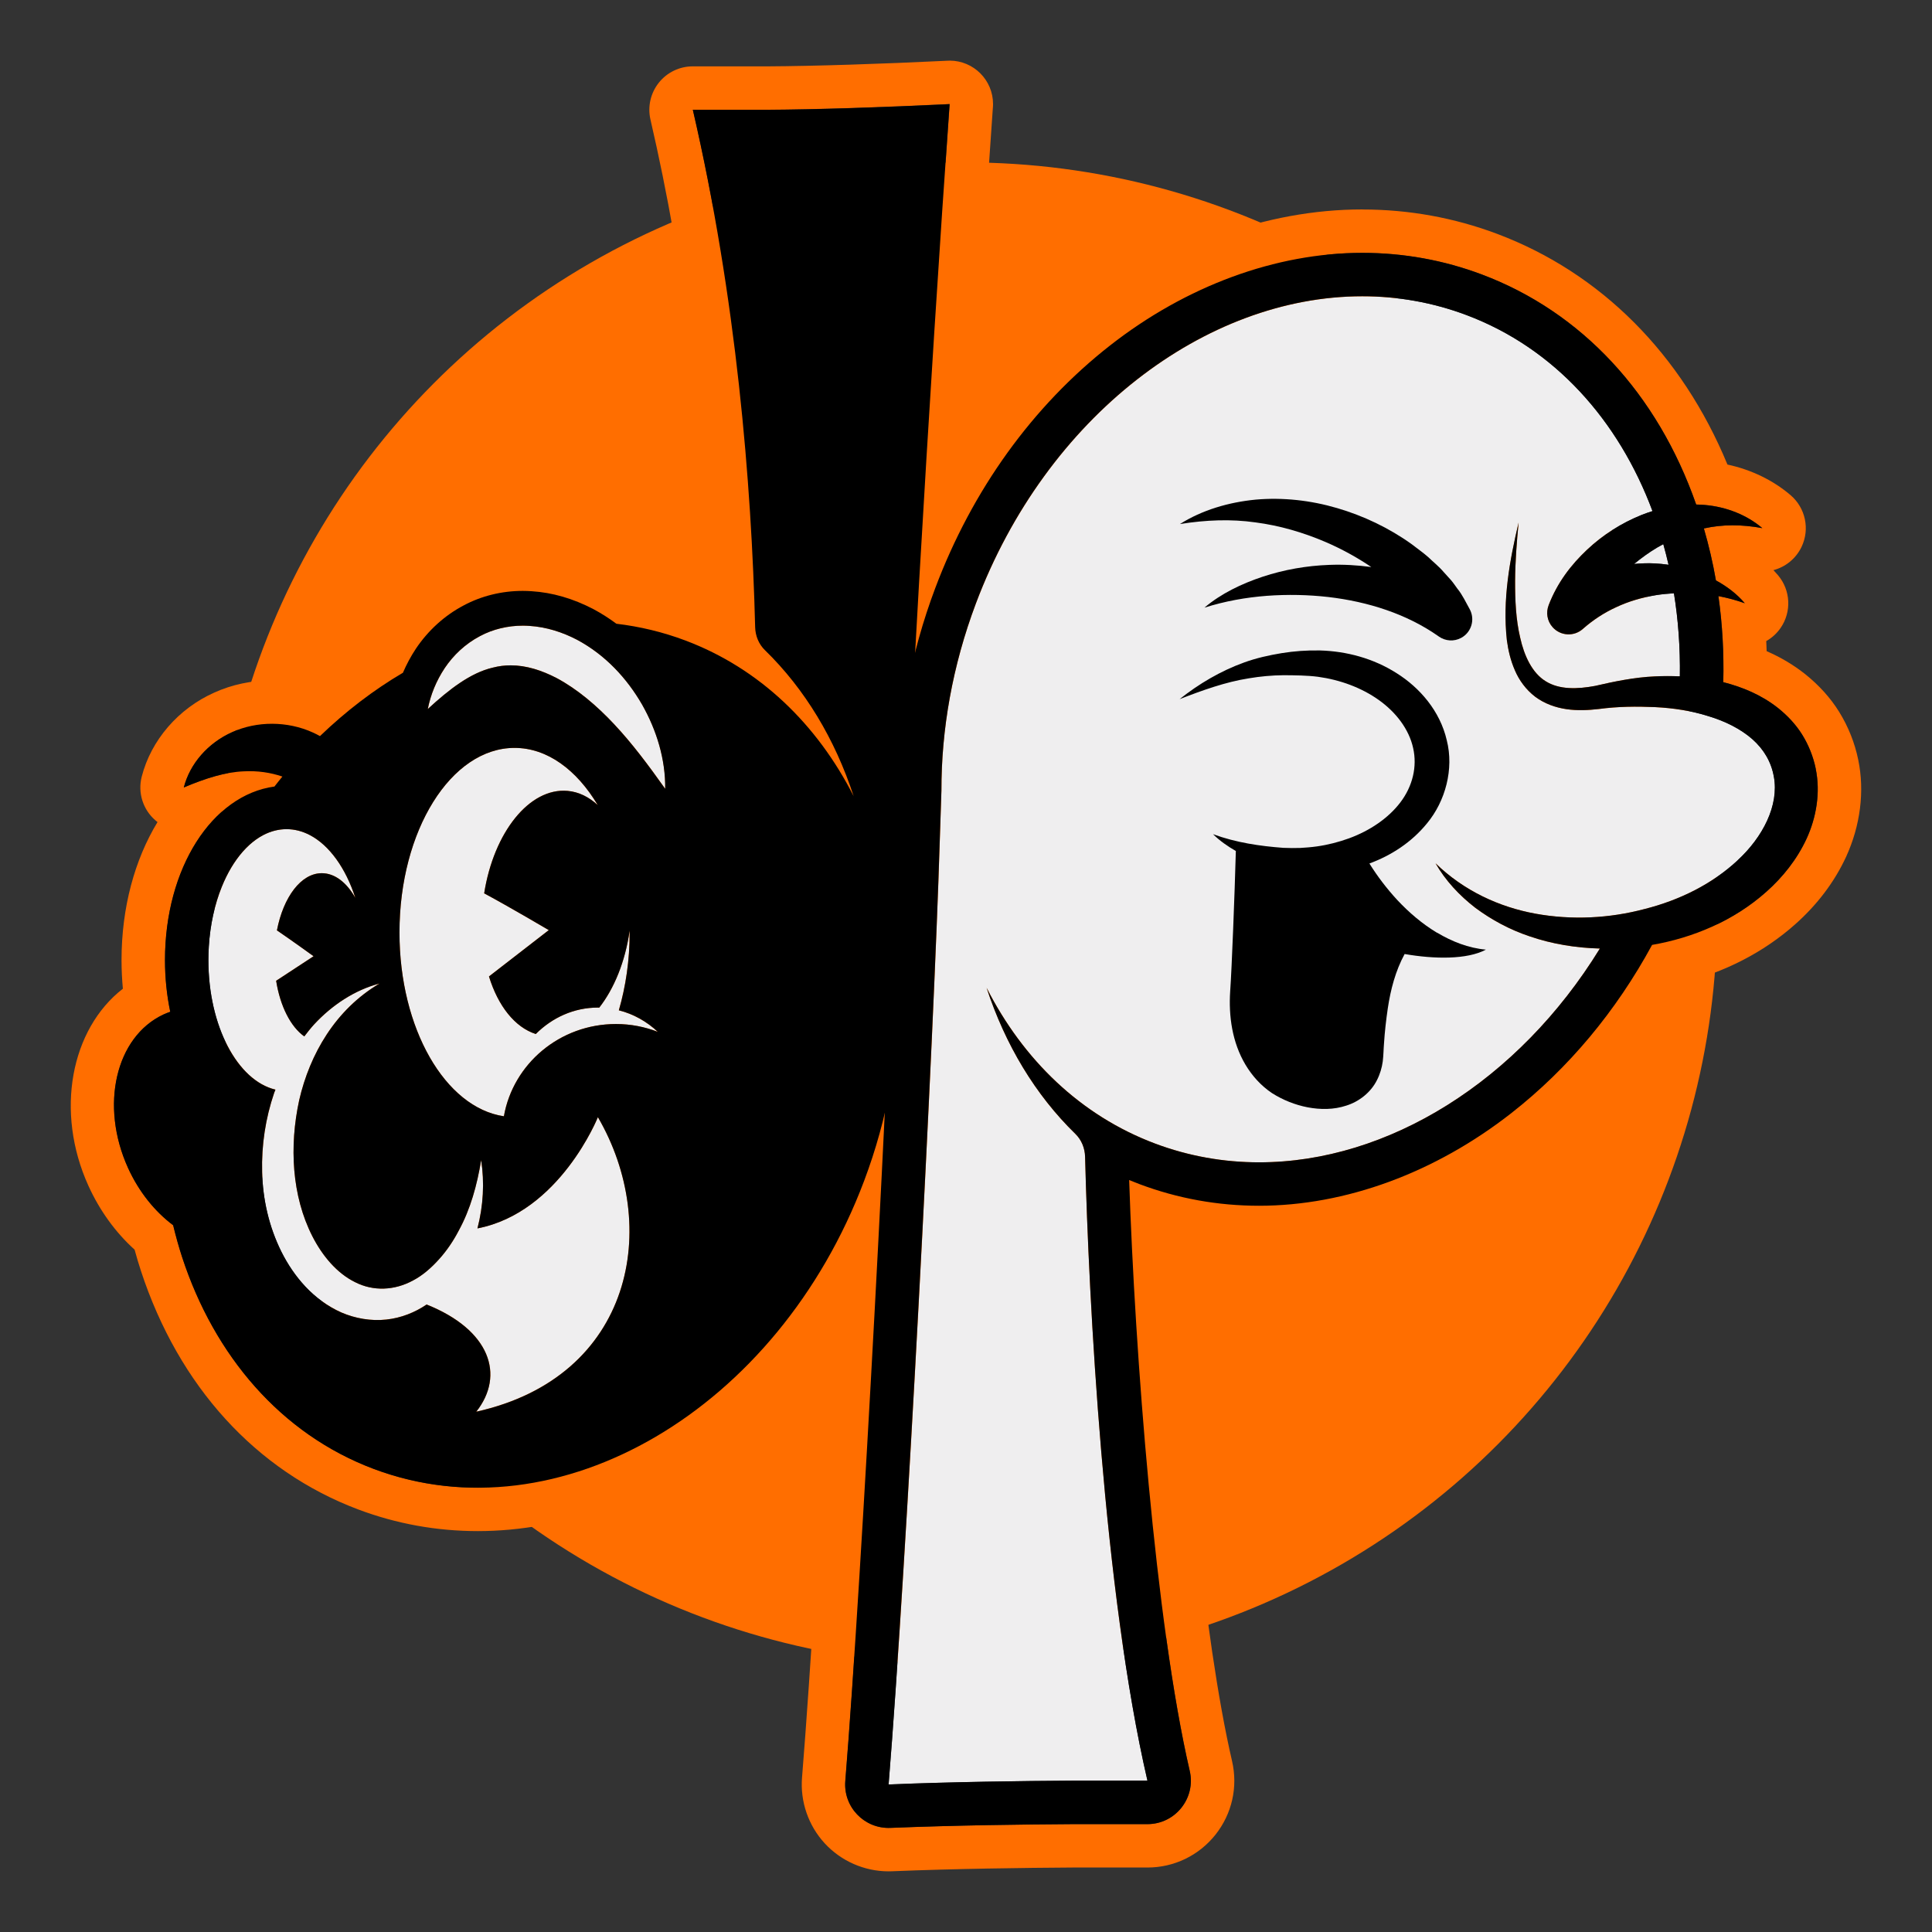
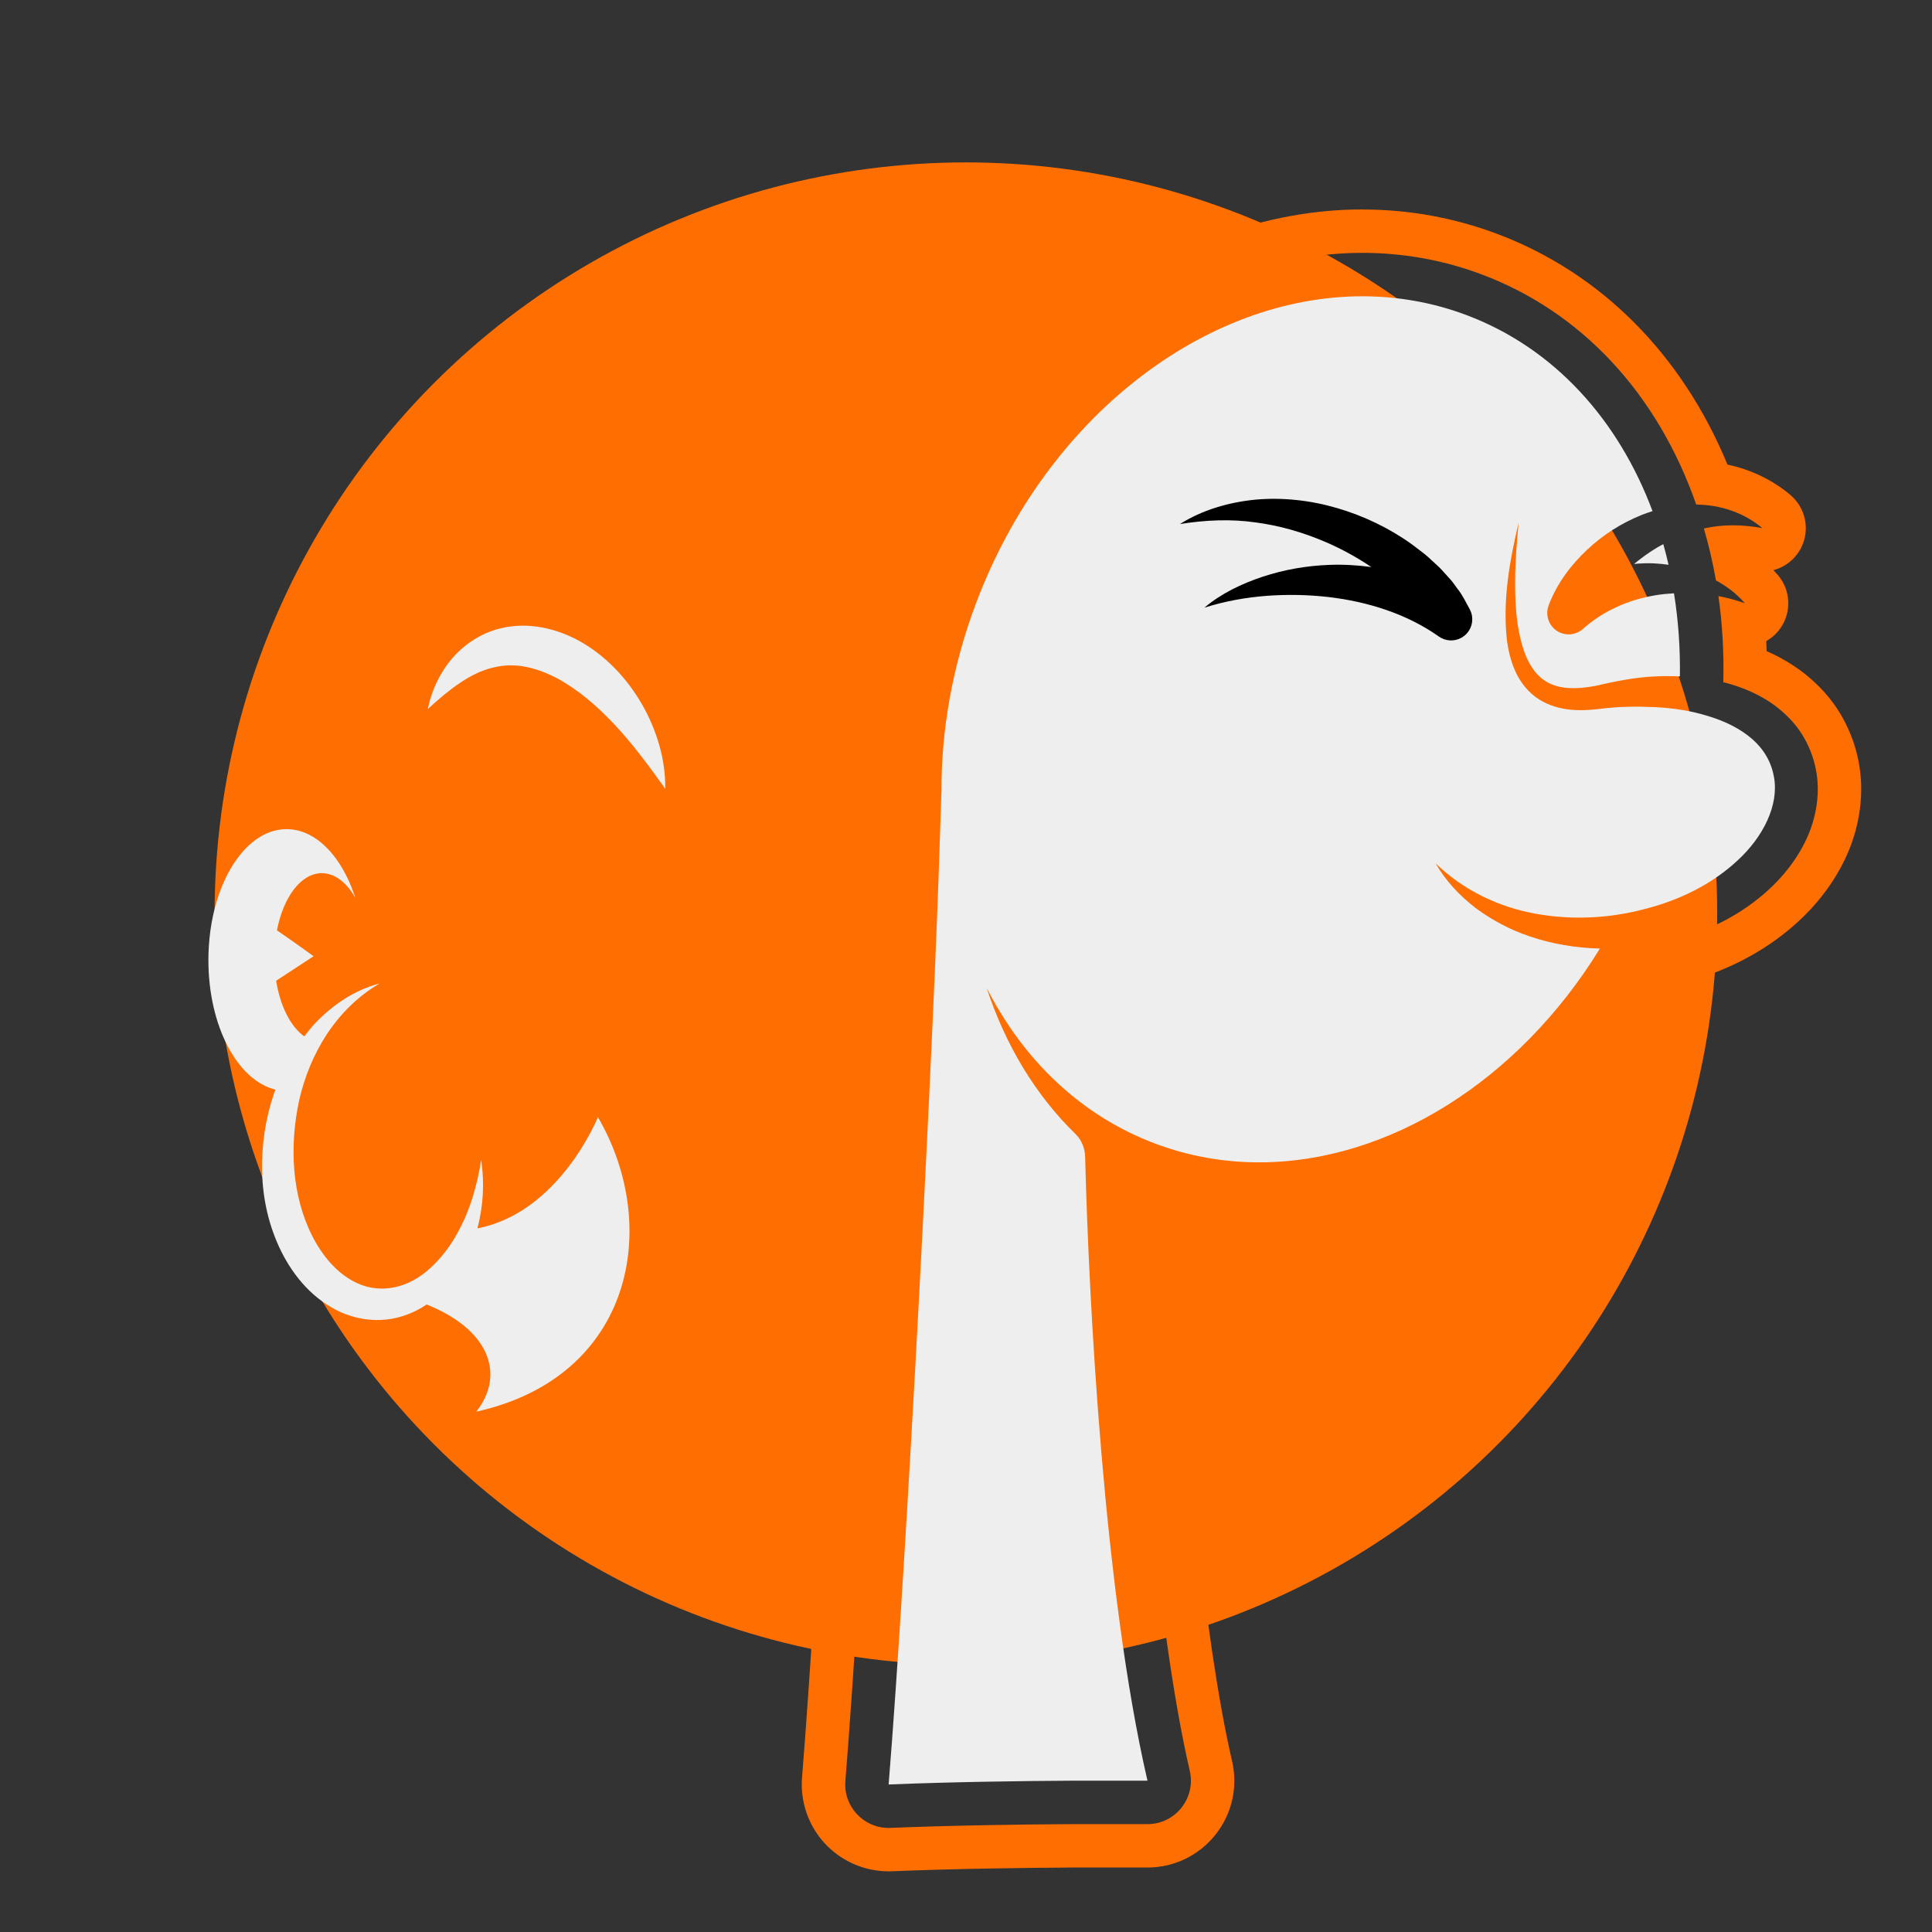
<svg xmlns="http://www.w3.org/2000/svg" id="Capa_1" viewBox="0 0 708.66 708.66">
  <rect x="0" y="0" width="708.66" height="708.66" fill="#333333" stroke="none" />
  <defs>
    <style>.cls-1{fill:#ff6e00;}.cls-2{fill:#efeeef;}</style>
  </defs>
  <path class="cls-1" d="M499.7,92.75c15.12,0,29.88,2.67,43.88,7.94,36.58,13.77,64.36,43.68,78.59,84.37,1.09.02,2.18.07,3.27.17,7.86.7,15.36,3.68,20.99,8.49-3.72-.69-7.33-1.04-10.84-1.04s-7.18.38-10.58,1.15c0,.01-.01.02-.02.03,1.81,6.23,3.29,12.58,4.42,19.03,4.03,2.2,7.71,4.97,10.59,8.38-3.26-1.18-6.48-2.01-9.68-2.62,1.47,10.35,2.05,20.91,1.79,31.57,6.95,1.78,13.94,4.62,20.09,9.49,3.35,2.69,6.47,5.93,8.85,9.76,2.37,3.82,4.06,8.09,4.96,12.46,1.83,8.85.18,18.03-3.33,25.68-3.57,7.7-8.8,14.18-14.77,19.49-11.96,10.65-26.89,16.89-41.9,19.49-13.19,24.3-30.7,45.31-51.6,61.68-28,21.93-60.88,34-92.56,34-15.12,0-29.88-2.67-43.88-7.94-1.26-.48-2.52-.97-3.77-1.49,2.12,63.46,9.59,162.25,22.21,216.73h0c2.31,9.98-5.27,19.52-15.51,19.52h-27.67c-17.4.1-43.09.42-66.63,1.38h0c-.22,0-.44.01-.66.01-9.25,0-16.62-7.91-15.86-17.22,6.12-75.15,16.46-271.01,18.73-345.68l.59-17.82c-.01-24.99,4.59-49.91,13.7-74.09,13.54-35.96,35.69-66.71,64.06-88.92,28-21.93,60.88-34,92.56-34M499.7,76.82c-35.23,0-71.59,13.28-102.38,37.39-30.67,24.01-54.57,57.15-69.14,95.84-9.75,25.89-14.7,52.61-14.72,79.44l-.58,17.56c-2.26,74.43-12.49,268.86-18.69,344.92-.72,8.84,2.31,17.65,8.32,24.17,6.01,6.52,14.55,10.27,23.41,10.27.43,0,.87,0,1.31-.03,23.3-.95,48.8-1.26,66.08-1.37h27.57c9.77,0,18.86-4.39,24.94-12.03,6.08-7.65,8.3-17.49,6.1-27.01-10.51-45.37-17.84-126.42-20.89-191.16,10.05,2.25,20.36,3.39,30.82,3.39,35.23,0,71.59-13.28,102.38-37.39,20.76-16.26,38.27-36.45,52.11-60.11,16.12-3.96,30.58-11.38,42.16-21.69,8.11-7.21,14.38-15.52,18.63-24.69,5.27-11.49,6.86-24.11,4.48-35.6-1.29-6.27-3.66-12.2-7.02-17.63-3.14-5.06-7.32-9.7-12.41-13.79-4.28-3.39-8.97-6.19-14.17-8.45-.04-1.24-.09-2.47-.15-3.7,2.03-1.15,3.84-2.76,5.24-4.78,4.11-5.92,3.73-13.87-.93-19.38-.54-.63-1.09-1.25-1.67-1.86,4.42-1.17,8.24-4.21,10.31-8.53,3.11-6.5,1.46-14.28-4.02-18.97-6.43-5.5-14.48-9.37-23.16-11.23-16.7-40.43-46.39-70.28-84.43-84.6-15.8-5.95-32.45-8.96-49.49-8.96h0Z" />
-   <path class="cls-1" d="M348.34,38.18h.02M348.34,38.18c-7.02,98.68-16.67,261.71-18.63,326.19l-.03-.02c.05,22.34-4.01,45.71-12.67,68.73-25.79,68.5-84.23,112.6-141.71,112.6-12.93,0-25.82-2.23-38.27-6.92-34.03-12.81-58.38-41.55-70.19-77.6-1.26-3.83-2.34-7.77-3.31-11.76-6.69-5.01-12.56-12.2-16.57-21.06-10.36-22.84-4.55-48.01,12.97-56.22.83-.39,1.68-.71,2.53-1.01-1.25-5.97-1.93-12.33-1.93-18.97,0-33.72,17.31-60.56,40.16-63.66.96-1.23,1.92-2.46,2.91-3.66-3.76-1.26-7.73-1.97-12.07-1.97-.71,0-1.43.02-2.16.06-6.6.29-13.68,2.43-21.93,5.92,2.22-8.68,8.81-16.32,17.81-20.32,4.44-2.02,9.45-3.05,14.51-3.05s10.31,1.05,15.02,3.2c.9.4,1.76.86,2.62,1.32,9.47-9.11,19.69-16.93,30.42-23.23,1.31-3.04,2.87-6,4.76-8.83,4.51-6.73,10.6-12.23,17.49-15.85,6.51-3.5,14.01-5.35,21.7-5.35,1.14,0,2.28.04,3.28.12,7.58.48,15.15,2.66,22.61,6.55,2.94,1.57,5.76,3.37,8.47,5.38,8.55,1.01,17.03,3.03,25.32,6.15,27.28,10.27,48.33,30.79,61.7,57.09-6.84-20.87-17.88-39.28-32.56-53.57-2.27-2.21-3.49-5.26-3.57-8.42-1.34-52.71-6.86-120.64-22.87-189.77h27.76c17.26-.1,42.32-.91,66.46-2.09M348.34,22.26c-.06,0-.12,0-.18,0h-.02c-.23,0-.47.01-.7.02-24.55,1.2-49.09,1.97-65.66,2.06h-27.67c-4.86,0-9.45,2.21-12.47,6.02-3.02,3.8-4.14,8.77-3.05,13.5,12.62,54.48,20.08,114.2,22.21,177.66-1.25-.52-2.5-1.01-3.77-1.49-8.02-3.02-16.4-5.2-24.95-6.5-2.26-1.51-4.59-2.91-6.95-4.17-.05-.03-.1-.05-.15-.08-9.38-4.88-19.09-7.68-28.87-8.31-1.39-.1-2.9-.15-4.38-.15-10.3,0-20.41,2.5-29.23,7.24-9.13,4.79-17.2,12.08-23.18,21.01-1.4,2.11-2.69,4.3-3.87,6.57-7.4,4.65-14.57,9.97-21.43,15.88-4.61-1.29-9.45-1.96-14.29-1.96-7.38,0-14.68,1.55-21.12,4.48-13.18,5.86-23.19,17.42-26.63,30.86-1.5,5.87.45,12.07,5.04,16.02.25.21.5.42.76.62-8.33,13.7-13.2,31.26-13.2,50.62,0,3.52.17,7.03.49,10.5-19.1,14.83-24.97,45.1-12.64,72.28,4.12,9.08,9.92,17.09,16.94,23.44.74,2.72,1.51,5.28,2.32,7.76,13.87,42.32,42.18,73.4,79.71,87.53,14,5.27,28.76,7.94,43.88,7.94,31.69,0,64.56-12.08,92.56-34,28.37-22.21,50.52-52.96,64.06-88.92,9.02-23.95,13.62-48.63,13.69-73.37,0-.16.02-.31.02-.47,1.94-63.99,11.39-224.17,18.55-325.01.06-.55.09-1.1.09-1.67,0-8.79-7.11-15.91-15.89-15.93h-.04ZM348.34,54.11h.02-.02Z" />
  <circle class="cls-1" cx="354.29" cy="335.15" r="275.58" />
-   <path class="cls-2" d="M230.96,342.05c0-.23-.02-.44-.02-.67-1.61,11.38-5.7,21.28-11.15,28.23-.16,0-.32-.03-.48-.03-8.81,0-16.8,3.7-22.79,9.7-7.7-2.47-13.86-10.34-17.17-21.12l21.94-16.99s-14.42-8.51-23.7-13.49c3.52-22.36,16.61-38.84,30.62-37.58,4.08.37,7.8,2.23,11.03,5.2-7.69-12.9-18.49-20.97-30.5-20.97-23.32,0-42.22,30.32-42.22,67.72,0,35.28,16.82,64.23,38.3,67.4,3.39-19.21,20.49-33.84,41.13-33.84,5.41,0,10.57,1.04,15.32,2.87-4.04-3.78-8.91-6.53-14.29-7.9,2.52-8.68,3.97-18.33,3.97-28.53Z" />
-   <path class="cls-2" d="M211.64,234.65c-5.24-2.73-11.16-4.67-17.41-5.07-.82-.06-1.65-.09-2.47-.09-5.44,0-10.96,1.3-15.67,3.83-5.46,2.87-9.82,7.06-12.94,11.72-3.11,4.69-5.19,9.77-6.22,15.03,7.85-7.24,15.71-13.3,23.83-15.18,2.21-.57,4.4-.84,6.59-.84,5.72,0,11.35,1.82,16.85,4.67,7.57,4.05,14.68,10.08,21.18,17.02,6.55,6.98,12.43,14.87,18.64,23.6.13-10.75-3.09-21.42-8.52-30.97-5.5-9.5-13.37-18.12-23.85-23.72Z" />
+   <path class="cls-2" d="M211.64,234.65c-5.24-2.73-11.16-4.67-17.41-5.07-.82-.06-1.65-.09-2.47-.09-5.44,0-10.96,1.3-15.67,3.83-5.46,2.87-9.82,7.06-12.94,11.72-3.11,4.69-5.19,9.77-6.22,15.03,7.85-7.24,15.71-13.3,23.83-15.18,2.21-.57,4.4-.84,6.59-.84,5.72,0,11.35,1.82,16.85,4.67,7.57,4.05,14.68,10.08,21.18,17.02,6.55,6.98,12.43,14.87,18.64,23.6.13-10.75-3.09-21.42-8.52-30.97-5.5-9.5-13.37-18.12-23.85-23.72" />
  <path class="cls-2" d="M175.13,450.57c2.16-8.31,2.63-16.87,1.36-25.06h0c-1.5,9.21-3.95,18.05-8.19,25.8-2.02,3.9-4.47,7.51-7.31,10.63-2.82,3.12-5.95,5.86-9.42,7.69-6.89,3.77-14.69,4.03-21.26.69-6.65-3.23-12.05-9.62-15.75-16.9-7.51-14.74-8.5-32.96-4.81-49.91,3.87-16.85,13.28-33.2,29.46-42.76-9.07,2.36-17.4,7.89-23.99,14.99-1.28,1.4-2.45,2.9-3.61,4.41-5-3.55-8.84-11.08-10.32-20.41l13.73-9s-7.38-5.35-13.44-9.49c2.35-12.19,8.82-20.97,16.46-20.97,4.8,0,9.15,3.46,12.3,9.06-.45-1.38-.93-2.73-1.46-4.03-.51-1.28-1.07-2.51-1.65-3.7-1.17-2.37-2.47-4.55-3.89-6.51-1.42-1.96-2.95-3.69-4.57-5.17-1.63-1.48-3.34-2.7-5.14-3.64-2.69-1.4-5.56-2.16-8.52-2.16s-5.83.76-8.52,2.16c-1.8.94-3.51,2.16-5.14,3.64-1.62,1.48-3.15,3.21-4.57,5.17-1.42,1.96-2.72,4.14-3.89,6.51-.58,1.19-1.14,2.42-1.65,3.7-2.58,6.39-4.26,13.87-4.75,21.95-.1,1.61-.15,3.25-.15,4.91,0,24.21,10.69,44.17,24.59,47.5-.14.41-.33.79-.47,1.2-3.16,9.3-4.68,19.12-4.41,29.06.23,9.96,2.49,20.01,7.07,29.21,4.56,9.1,11.73,17.71,22.01,22.28,5.1,2.21,10.89,3.2,16.47,2.59,5.41-.57,10.51-2.61,14.78-5.52,23.28,9.28,28.83,25.89,18.21,39.32,57.65-12.81,67.87-68.18,44.62-108.05,0,0-13.97,34.98-44.18,40.81Z" />
-   <path d="M281.88,40.27h-27.76c16.01,69.13,21.53,137.05,22.87,189.77.08,3.16,1.3,6.21,3.57,8.42,14.69,14.29,25.72,32.71,32.56,53.57-13.37-26.3-34.42-46.81-61.7-57.09-8.29-3.12-16.77-5.14-25.32-6.15-2.7-2.01-5.53-3.81-8.47-5.38-7.47-3.89-15.03-6.07-22.61-6.55-1-.07-2.14-.12-3.28-.12-7.68,0-15.19,1.85-21.7,5.35-6.89,3.62-12.98,9.12-17.49,15.85-1.88,2.84-3.45,5.79-4.76,8.83-10.73,6.3-20.95,14.12-30.42,23.23-.86-.46-1.72-.93-2.62-1.32-9.35-4.26-20.59-4.22-29.53-.15-9,4-15.58,11.64-17.81,20.32,8.25-3.49,15.33-5.64,21.93-5.92,5.19-.28,9.87.44,14.24,1.91-.99,1.19-1.94,2.43-2.91,3.66-22.85,3.1-40.16,29.94-40.16,63.66,0,6.63.68,12.99,1.93,18.97-.85.3-1.7.62-2.53,1.01-17.52,8.21-23.33,33.38-12.98,56.22,4.02,8.86,9.88,16.04,16.57,21.06.97,3.99,2.06,7.92,3.31,11.76,11.82,36.05,36.16,64.78,70.19,77.6,67.81,25.53,148.39-21.78,179.98-105.68,8.67-23.02,12.72-46.39,12.67-68.73l.03.02c1.96-64.48,11.6-227.51,18.63-326.19-24.14,1.18-49.2,1.99-66.46,2.09ZM174.69,517.82c10.61-13.43,5.07-30.03-18.21-39.32-4.27,2.91-9.37,4.95-14.78,5.52-5.58.61-11.36-.39-16.47-2.59-10.28-4.57-17.45-13.18-22.01-22.28-4.58-9.2-6.83-19.25-7.07-29.21-.27-9.95,1.25-19.76,4.41-29.06.14-.41.33-.8.47-1.2-13.9-3.32-24.59-23.29-24.59-47.5,0-1.66.05-3.3.15-4.91.49-8.07,2.17-15.56,4.75-21.95.51-1.28,1.07-2.51,1.65-3.7,1.17-2.37,2.47-4.55,3.89-6.51,1.42-1.96,2.95-3.69,4.57-5.17,1.63-1.48,3.34-2.7,5.14-3.64,2.69-1.4,5.56-2.16,8.52-2.16s5.83.76,8.52,2.16c1.8.94,3.51,2.16,5.14,3.64,1.62,1.48,3.15,3.21,4.57,5.17,1.42,1.96,2.72,4.14,3.89,6.51.58,1.19,1.14,2.42,1.65,3.7.52,1.3,1.01,2.64,1.46,4.03-3.15-5.6-7.5-9.06-12.3-9.06-7.64,0-14.11,8.78-16.46,20.97,6.07,4.14,13.44,9.49,13.44,9.49l-13.73,9c1.47,9.33,5.32,16.87,10.32,20.41,1.16-1.51,2.33-3.01,3.61-4.41,6.58-7.1,14.92-12.63,23.99-14.99-16.18,9.56-25.58,25.91-29.46,42.76-3.69,16.95-2.7,35.18,4.81,49.91,3.7,7.28,9.1,13.67,15.75,16.9,6.58,3.35,14.37,3.09,21.26-.69,3.48-1.83,6.61-4.57,9.42-7.69,2.83-3.12,5.29-6.73,7.31-10.63,4.24-7.75,6.69-16.59,8.19-25.8h0c1.26,8.19.8,16.74-1.36,25.06,30.21-5.83,44.18-40.81,44.18-40.81,23.25,39.87,13.03,95.24-44.62,108.05ZM225.96,375.61c-20.64,0-37.75,14.63-41.13,33.84-21.48-3.17-38.3-32.12-38.3-67.4,0-37.4,18.9-67.72,42.22-67.72,12,0,22.81,8.07,30.5,20.97-3.24-2.97-6.95-4.84-11.03-5.2-14.01-1.25-27.11,15.22-30.62,37.58,9.28,4.98,23.7,13.49,23.7,13.49l-21.94,16.99c3.31,10.78,9.46,18.65,17.17,21.12,5.99-6,13.98-9.7,22.79-9.7.16,0,.32.02.48.03,5.45-6.96,9.54-16.86,11.15-28.23,0,.22.02.44.02.67,0,10.21-1.45,19.85-3.97,28.53,5.38,1.36,10.25,4.11,14.29,7.9-4.75-1.83-9.9-2.87-15.32-2.87ZM225.36,265.74c-6.5-6.94-13.6-12.97-21.18-17.02-5.5-2.85-11.14-4.67-16.85-4.67-2.19,0-4.38.26-6.59.84-8.12,1.88-15.98,7.94-23.83,15.18,1.04-5.27,3.11-10.35,6.22-15.03,3.12-4.65,7.48-8.85,12.94-11.72,4.71-2.53,10.23-3.83,15.67-3.83.83,0,1.65.03,2.47.09,6.25.4,12.17,2.34,17.41,5.07,10.48,5.6,18.35,14.22,23.85,23.72,5.43,9.56,8.65,20.23,8.52,30.97-6.21-8.73-12.09-16.62-18.64-23.6Z" />
  <path class="cls-2" d="M650.66,284.88c-.92-5.31-3.62-9.97-7.9-13.76-4.29-3.75-9.96-6.59-16.12-8.43-6.15-1.95-12.81-2.98-19.55-3.31-6.82-.3-13.49-.26-20.69.7-3.78.43-7.71.63-11.74.06-4.01-.57-8.14-2.01-11.55-4.58-3.39-2.59-5.9-6.07-7.44-9.7-1.58-3.63-2.44-7.37-2.94-11.08-1.61-14.87,1.04-29.17,4.31-43.09-.69,7.13-1.24,14.26-1.29,21.36-.02,7.07.29,14.19,1.87,20.86,1.46,6.61,4.39,12.97,9.4,16.01,4.96,3.09,11.56,2.89,18.09,1.68,6.86-1.59,14.46-3.17,21.94-3.49,3.02-.15,6.08-.14,9.14-.02.15-10.42-.58-20.61-2.17-30.47-2.24.13-4.45.34-6.62.69-5.14.86-10.06,2.29-14.55,4.41-4.51,2.06-8.62,4.77-12.27,8-3.25,2.87-8.21,2.57-11.08-.68-2.01-2.27-2.46-5.37-1.45-8.01v-.03c3.21-8.31,8.25-14.83,14.07-20.32,5.82-5.49,12.63-9.8,20-12.78,1.32-.53,2.67-.99,4.03-1.42-12.45-33.35-35.96-59.75-68.17-71.88-12.45-4.69-25.34-6.92-38.27-6.92-57.49,0-115.92,44.11-141.71,112.6-8.67,23.02-12.72,46.39-12.67,68.73l-.6,18.09c-2.2,72.57-12.23,266.13-18.78,346.45,23.3-.95,49.14-1.29,67.19-1.39h27.76c-16.01-69.13-21.53-176.12-22.87-228.83-.08-3.16-1.3-6.21-3.57-8.42-14.69-14.29-25.72-32.71-32.56-53.57,13.37,26.3,34.42,46.81,61.7,57.09,12.45,4.69,25.34,6.92,38.27,6.92,47.24,0,95.1-29.8,124.98-78.42-8.8-.23-17.54-1.64-25.83-4.5-7.16-2.39-13.88-6-19.85-10.44-5.9-4.55-11-10.05-14.59-16.32,10.37,10.08,23.33,16.06,36.66,18.48,13.35,2.42,27.08,1.72,39.99-1.71,12.9-3.24,24.93-9.24,34.17-17.88,9.2-8.48,15.24-20.14,13.28-30.67Z" />
  <path class="cls-2" d="M606.87,206.66c1.73.08,3.45.26,5.16.5-.58-2.55-1.23-5.07-1.93-7.57-.74.41-1.49.79-2.21,1.22-3,1.78-5.83,3.84-8.52,6.05,2.51-.23,5.01-.34,7.49-.21Z" />
-   <path d="M666.01,281.93c-.9-4.37-2.59-8.64-4.97-12.46-2.38-3.83-5.49-7.07-8.85-9.76-6.15-4.87-13.14-7.71-20.09-9.49.26-10.66-.32-21.22-1.79-31.57,3.2.61,6.42,1.45,9.68,2.62-2.88-3.41-6.56-6.18-10.59-8.38-1.12-6.45-2.6-12.8-4.41-19.03l.02-.03c6.66-1.51,13.81-1.52,21.41-.11-5.63-4.81-13.13-7.79-20.99-8.49-1.09-.1-2.18-.15-3.27-.17-14.24-40.69-42.02-70.6-78.59-84.37-14-5.27-28.76-7.94-43.88-7.94-31.69,0-64.56,12.08-92.56,34-28.37,22.21-50.52,52.96-64.06,88.92-9.1,24.17-13.71,49.1-13.7,74.09l-.59,17.82c-2.27,74.68-12.61,270.54-18.73,345.68h0c-.78,9.53,6.96,17.59,16.52,17.21h0c23.54-.96,49.23-1.28,66.63-1.38h27.67s0,0,0,0c10.25,0,17.83-9.54,15.52-19.52h0c-12.62-54.48-20.08-153.27-22.21-216.73,1.25.51,2.5,1.01,3.77,1.49,14,5.27,28.76,7.94,43.88,7.94,31.69,0,64.56-12.08,92.56-34,20.9-16.36,38.41-37.37,51.6-61.68,15.01-2.6,29.94-8.83,41.9-19.49,5.97-5.31,11.2-11.79,14.77-19.49,3.51-7.66,5.16-16.83,3.33-25.68ZM610.1,199.59c.7,2.49,1.34,5.01,1.93,7.57-1.7-.24-3.42-.42-5.16-.5-2.48-.13-4.99-.02-7.49.21,2.68-2.22,5.52-4.27,8.52-6.05.72-.43,1.47-.81,2.21-1.22ZM637.38,315.55c-9.25,8.64-21.27,14.64-34.17,17.88-12.91,3.43-26.64,4.13-39.99,1.71-13.33-2.43-26.29-8.4-36.66-18.48,3.6,6.28,8.7,11.78,14.59,16.32,5.97,4.44,12.69,8.05,19.85,10.44,8.29,2.86,17.03,4.27,25.83,4.5-29.88,48.62-77.74,78.42-124.98,78.42-12.93,0-25.82-2.23-38.27-6.92-27.28-10.27-48.33-30.79-61.7-57.09,6.84,20.87,17.88,39.28,32.56,53.57,2.27,2.21,3.49,5.26,3.57,8.42,1.34,52.71,6.86,159.71,22.87,228.83h-27.76c-18.04.1-43.88.44-67.19,1.39,6.54-80.32,16.57-273.88,18.78-346.45l.6-18.09c-.04-22.34,4.01-45.71,12.67-68.73,25.79-68.5,84.22-112.6,141.71-112.6,12.93,0,25.82,2.23,38.27,6.92,32.21,12.13,55.72,38.53,68.17,71.88-1.36.43-2.71.89-4.03,1.42-7.37,2.98-14.18,7.29-20,12.78-5.83,5.49-10.87,12.01-14.06,20.32v.03c-1.02,2.64-.57,5.75,1.44,8.01,2.87,3.25,7.84,3.55,11.08.68,3.65-3.23,7.76-5.94,12.27-8,4.49-2.12,9.41-3.55,14.55-4.41,2.17-.35,4.38-.56,6.62-.69,1.59,9.85,2.33,20.05,2.17,30.47-3.07-.12-6.12-.13-9.14.02-7.48.32-15.08,1.9-21.94,3.49-6.53,1.22-13.13,1.42-18.09-1.68-5.02-3.04-7.94-9.41-9.4-16.01-1.59-6.67-1.89-13.79-1.87-20.86.05-7.1.6-14.23,1.29-21.36-3.28,13.92-5.92,28.21-4.31,43.09.49,3.7,1.35,7.45,2.94,11.08,1.54,3.63,4.05,7.11,7.44,9.7,3.42,2.57,7.55,4.01,11.55,4.58,4.03.58,7.96.37,11.74-.06,7.2-.96,13.86-.99,20.69-.7,6.75.33,13.41,1.36,19.55,3.31,6.16,1.84,11.83,4.68,16.12,8.43,4.27,3.79,6.97,8.45,7.9,13.76,1.96,10.54-4.08,22.2-13.28,30.67Z" />
-   <path d="M527.11,342.14c-5.44-3.27-10.29-7.42-14.6-12.03-3.82-4.14-7.25-8.63-10.21-13.38,7.95-2.93,15.46-7.74,21.15-14.75,6.69-8.07,9.93-19.86,7.22-30.48-2.48-10.73-9.92-19.27-18.39-24.58-8.54-5.45-18.39-8.05-28.07-8.33-4.91-.1-9.48.24-14.13.99-4.62.76-9.22,1.79-13.61,3.37-8.8,3.17-16.73,7.89-23.79,13.5,8.42-3.27,16.81-6.28,25.33-7.63,4.25-.72,8.51-1.11,12.79-1.15,4.26.03,8.65.06,12.66.58,8.12,1.12,15.9,3.98,22.25,8.49,6.34,4.5,11.11,10.75,12.62,17.6,1.58,6.88-.2,14.09-4.67,19.97-4.49,5.9-11.28,10.42-18.82,13.19-3.78,1.37-7.75,2.4-11.83,2.97-2.04.29-4.12.45-6.07.56-2.01.07-4.12.05-6.24-.04-8.5-.63-17.25-1.89-25.76-5.01,2.46,2.42,5.34,4.44,8.37,6.17-.43,15.69-1.48,43.07-2.08,51.48-.59,9.03.71,18.67,5.61,26.91,2.44,4.08,5.66,7.69,9.76,10.44,4.01,2.52,8.4,4.29,13.05,5.19,4.62.87,9.54.92,14.21-.64,4.67-1.46,8.96-4.84,11.19-9.3,1.14-2.2,1.83-4.57,2.15-6.92.29-2.45.27-4.42.46-6.62.27-4.29.76-8.55,1.38-12.79,1.03-6.9,2.82-13.78,6.18-19.96,10.86,1.89,22.92,2.09,29.82-1.61-6.43-.56-12.47-2.98-17.9-6.21Z" />
  <polygon class="cls-2" points="432.79 192.21 432.79 192.21 432.79 192.21 432.79 192.21" />
  <path d="M534.69,216.09c-.82-1.1-1.57-2.28-2.45-3.29l-2.68-2.96c-1.74-2.06-3.77-3.64-5.66-5.47-1.95-1.72-4.07-3.18-6.1-4.77-8.35-5.98-17.63-10.38-27.33-13.23-9.69-2.85-19.91-3.99-29.87-3.11-9.94.96-19.64,3.82-27.8,8.96,0,0,0,0,0,0,9.53-1.52,18.74-1.88,27.68-.61,8.92,1.16,17.48,3.68,25.58,7.13,5.95,2.55,11.64,5.67,16.94,9.25-5.14-.7-10.31-.99-15.42-.79-8.34.3-16.57,1.75-24.37,4.32-7.77,2.58-15.29,6.18-21.43,11.37,0,0,0,0,0,0,7.65-2.42,15.25-3.75,22.87-4.34,7.61-.56,15.17-.4,22.54.43,14.73,1.72,28.8,6.26,40.26,14.27l.38.27c2.35,1.63,5.51,1.9,8.18.43,3.76-2.07,5.12-6.79,3.06-10.54-1.38-2.5-2.67-5.2-4.35-7.31Z" />
</svg>